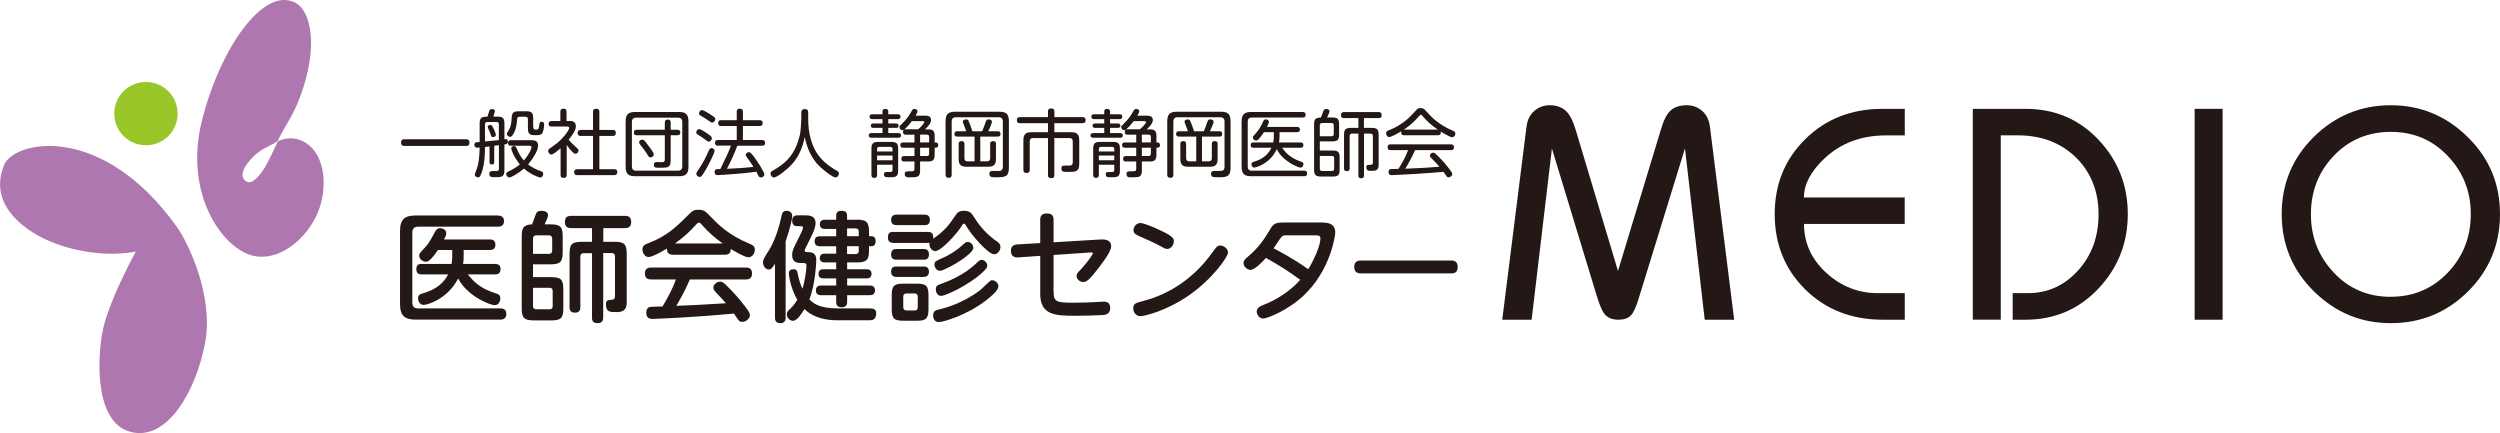
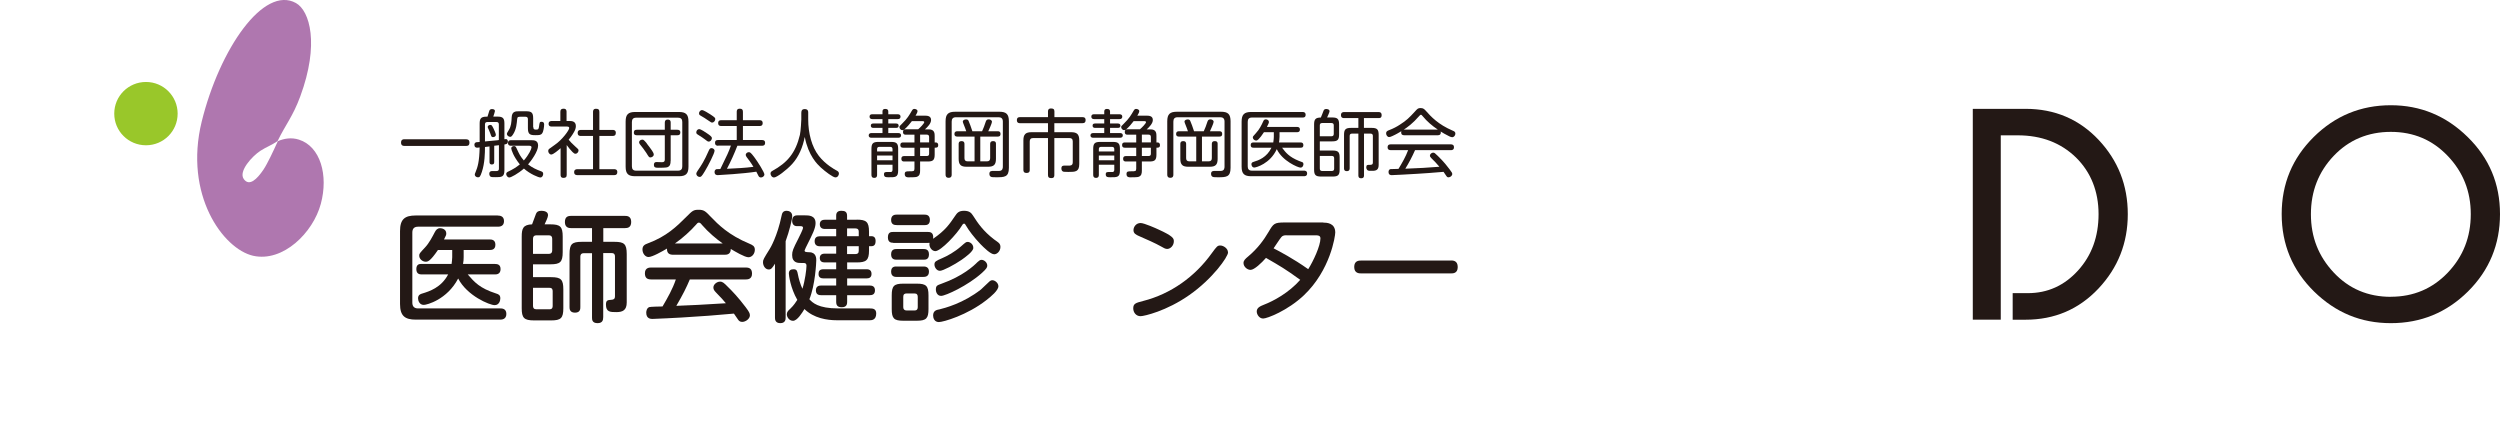
<svg xmlns="http://www.w3.org/2000/svg" id="_レイヤー_2" viewBox="0 0 319.04 55.27">
  <defs>
    <style>.cls-1{fill:#af77af;}.cls-2{fill:#99c72a;}.cls-3{fill:#231815;}</style>
  </defs>
  <g id="_ヘッダー">
    <g>
      <g>
        <g>
-           <path class="cls-3" d="M191.71,40.8l3.08-24.51c.1-.92,.43-1.63,.99-2.12,.56-.49,1.22-.74,1.98-.74,.82,0,1.49,.22,2.01,.67,.52,.44,.96,1.27,1.32,2.49l5.39,17.99,5.46-17.99c.36-1.24,.78-2.08,1.28-2.51,.49-.43,1.17-.65,2.04-.65,.76,0,1.42,.25,1.98,.74,.56,.49,.89,1.2,.99,2.12l3.08,24.51h-3.76l-2.52-21.86-5.79,18.77c-.38,1.32-.75,2.17-1.1,2.53-.35,.37-.89,.56-1.6,.56s-1.25-.2-1.64-.57c-.38-.38-.75-1.22-1.14-2.51l-5.71-18.77-2.59,21.85h-3.76Z" />
-           <path class="cls-3" d="M243.08,28.58h-12.86c0,2.46,.98,4.57,2.93,6.32,1.87,1.67,4.03,2.51,6.47,2.51h3.46v3.39h-2.82c-3.98,0-7.28-1.3-9.88-3.86-2.6-2.57-3.9-5.78-3.9-9.61s1.3-7,3.9-9.57c2.6-2.58,5.9-3.87,9.88-3.87h2.82v3.39h-2.4c-3.15,0-5.76,.98-7.84,2.93-1.75,1.65-2.63,3.31-2.63,4.99h12.86v3.38Z" />
          <path class="cls-3" d="M251.76,40.8V13.89h6.74c3.73,0,6.84,1.33,9.32,3.96,2.48,2.64,3.72,5.8,3.72,9.48s-1.25,6.84-3.74,9.49c-2.5,2.65-5.6,3.98-9.31,3.98h-1.64v-3.39h1.94c2.51,0,4.65-.96,6.4-2.89,1.75-1.93,2.62-4.33,2.62-7.2s-.97-5.35-2.89-7.23c-1.93-1.87-4.4-2.82-7.42-2.82h-2.17v23.52h-3.58Z" />
-           <path class="cls-3" d="M280.07,40.8V13.89h3.57v26.91h-3.57Z" />
          <path class="cls-3" d="M305.11,13.43c3.78,0,7.05,1.35,9.8,4.05,2.76,2.7,4.13,5.98,4.13,9.84s-1.36,7.17-4.09,9.88c-2.73,2.7-6.01,4.04-9.84,4.04s-7.05-1.35-9.8-4.04c-2.75-2.71-4.13-6-4.13-9.88s1.37-7.14,4.09-9.84c2.73-2.7,6.01-4.05,9.84-4.05Zm0,24.44c2.89,0,5.31-1.03,7.27-3.08,1.96-2.06,2.93-4.54,2.93-7.46s-.98-5.37-2.93-7.42c-1.96-2.06-4.37-3.08-7.27-3.08s-5.35,1.02-7.29,3.06c-1.94,2.04-2.91,4.53-2.91,7.45s.97,5.37,2.91,7.44c1.94,2.07,4.37,3.1,7.29,3.1Z" />
        </g>
        <g>
          <path class="cls-3" d="M63.53,27.51c.17,0,.79,0,.79,.71s-.62,.71-.79,.71h-10.18c-.44,0-.73,.2-.73,.74v8.95c0,.5,.26,.74,.73,.74h10.48c.17,0,.79-.02,.79,.7s-.61,.73-.79,.73h-10.77c-1.38,0-2.01-.47-2.01-1.99v-9.31c0-1.53,.62-1.99,2.01-1.99h10.47Zm-.35,6.18c.2,0,.7,0,.7,.65s-.5,.68-.7,.68h-3.49c.87,1,1.53,1.76,3.61,2.43,.29,.09,.55,.18,.55,.62,0,.3-.15,.87-.73,.87-.62,0-3.51-1.18-4.65-3.4-1.41,2.7-4,3.37-4.39,3.37-.56,0-.73-.55-.73-.84,0-.43,.29-.55,.56-.62,.85-.26,2.4-.74,3.28-2.43h-3.36c-.21,0-.7-.01-.7-.67s.41-.67,.7-.67h3.8c.03-.23,.08-.62,.08-.85v-.93h-1.82c-1,1.47-1.31,1.5-1.57,1.5-.38,0-.82-.33-.82-.77,0-.26,.03-.29,.74-1.05,.53-.56,.94-1.37,1.25-1.96,.14-.27,.33-.5,.67-.5,.21,0,.79,.11,.79,.67,0,.2-.03,.26-.29,.77h5.85c.17,0,.71,0,.71,.67s-.53,.67-.71,.67h-3.34v.91c0,.29-.02,.58-.08,.87h4.09Z" />
          <path class="cls-3" d="M66.58,30.2c0-1.03,.17-1.53,1.32-1.57,.09-.21,.49-1.32,.5-1.34,.09-.21,.23-.39,.67-.39,.29,0,.87,.06,.87,.56,0,.26-.29,.85-.44,1.17h.74c1.26,0,1.57,.29,1.57,1.57v1.97c0,1.28-.32,1.56-1.57,1.56h-2.22v1.64h2.31c1.26,0,1.56,.3,1.56,1.56v2.4c0,1.26-.3,1.56-1.56,1.56h-2.17c-1.29,0-1.58-.32-1.58-1.56v-9.14Zm1.44,2.2h2.02c.27,0,.43-.14,.43-.43v-1.5c0-.3-.15-.44-.43-.44h-1.59c-.29,0-.43,.15-.43,.44v1.93Zm0,4.33v2.31c0,.27,.12,.43,.43,.43h1.67c.38,0,.41-.26,.41-.43v-1.88c0-.21-.06-.43-.41-.43h-2.1Zm8.95,3.8c0,.21-.01,.71-.71,.71s-.71-.46-.71-.71v-8.22h-1.06c-.29,0-.43,.15-.43,.43v6.46c0,.2,0,.7-.68,.7s-.7-.49-.7-.7v-6.78c0-1.28,.32-1.56,1.56-1.56h1.31v-1.75h-2.67c-.18,0-.79,0-.79-.76,0-.67,.35-.8,.79-.8h6.87c.23,0,.8,0,.8,.77,0,.73-.47,.79-.8,.79h-2.76v1.75h1.43c1.23,0,1.56,.27,1.56,1.56v6.18c0,.99-.52,1.23-1.31,1.23s-1.34,0-1.34-.96c0-.56,.23-.58,.68-.61,.27-.02,.47-.08,.47-.46v-5.07c0-.2-.06-.43-.41-.43h-1.09v8.22Z" />
          <path class="cls-3" d="M85.91,32.51c-.43,0-.82-.14-.79-.79-.59,.35-1.87,1.08-2.36,1.08-.42,0-.77-.46-.77-.96s.3-.64,.7-.79c2.38-.88,3.69-2.17,4.89-3.37,.79-.79,.91-.91,1.58-.91s.87,.18,1.56,.91c.9,.93,2.23,2.31,4.94,3.43,.39,.17,.67,.3,.67,.76,0,.5-.35,.96-.82,.96s-1.72-.74-2.25-1.06c0,.7-.5,.74-.78,.74h-6.58Zm2.13,3.13c-.46,1.09-.87,1.91-1.73,3.39,2.38-.09,2.78-.12,6.32-.33-.39-.47-.43-.52-1.26-1.38-.27-.27-.33-.44-.33-.64,0-.38,.44-.74,.85-.74,.33,0,.52,.18,1,.67,.46,.44,1.31,1.32,2.26,2.58,.43,.58,.55,.79,.55,1.05,0,.43-.53,.84-.99,.84-.27,0-.43-.15-.52-.29-.08-.11-.44-.65-.53-.77-2.72,.24-3.66,.32-6.67,.5-.56,.03-3.31,.18-3.71,.18-.21,0-.81,0-.81-.8,0-.18,.06-.59,.39-.71,.15-.05,1.41-.08,1.69-.08,.65-1.11,1.29-2.23,1.7-3.45h-3.16c-.47,0-.79-.17-.79-.79,0-.73,.61-.73,.79-.73h12.09c.49,0,.79,.18,.79,.79,0,.73-.61,.73-.79,.73h-7.15Zm4.19-4.57c-.8-.56-1.84-1.43-2.64-2.36-.18-.23-.27-.3-.41-.3s-.21,.09-.39,.3c-.64,.73-1.66,1.67-2.66,2.36h6.11Z" />
          <path class="cls-3" d="M100.26,40.53c0,.18,0,.71-.68,.71s-.68-.52-.68-.71v-6.88c-.35,.56-.49,.74-.79,.74-.43,0-.74-.44-.74-.94,0-.3,.09-.44,.87-1.7,.06-.09,.96-1.59,1.5-4.21,.06-.3,.15-.64,.65-.64,.27,0,.71,.14,.71,.67,0,.41-.36,1.9-.84,3.21v9.75Zm10.75-1.17c.35,0,.81,.03,.81,.64,0,.87-.61,.87-.85,.87h-4.16c-1.26,0-2.96-.26-4.15-1.43-.29,.47-.91,1.5-1.46,1.5-.49,0-.79-.49-.79-.82,0-.29,.15-.46,.46-.74,.44-.41,.74-.9,.88-1.11-.88-1.52-1.08-3.16-1.08-3.36,0-.43,.26-.55,.61-.55,.41,0,.46,.24,.53,.59,.12,.64,.32,1.31,.59,1.9,.33-1,.52-2.49,.52-2.93,0-.36-.24-.36-.42-.36h-.3c-.35,0-1.11,0-1.11-1.02,0-.49,.12-.78,.78-2.07,.14-.26,.61-1.23,.61-1.38s-.08-.23-.32-.23h-.46c-.39,0-.61-.27-.61-.68,0-.7,.5-.7,.71-.7h.88c.53,0,1.4,0,1.4,1,0,.64-.41,1.44-1.02,2.66-.14,.27-.38,.76-.38,.82,0,.21,.18,.21,.61,.23,.88,.01,.88,.8,.88,1.03,0,.3-.14,3.17-.88,4.97,.39,.42,1.11,1.17,3.68,1.17h4.06Zm-1.69-11.33c1.23,0,1.58,.27,1.58,1.55v.56h.29c.35,0,.55,.18,.55,.61,0,.47-.18,.67-.55,.67h-.29v.55c0,1.25-.36,1.52-1.58,1.52h-1.21v.87h2.46c.18,0,.65,.01,.65,.59,0,.46-.29,.58-.65,.58h-2.46v.91h2.87c.26,0,.68,.05,.68,.61s-.39,.62-.68,.62h-2.87v.84c0,.2,0,.7-.67,.7-.52,0-.73-.2-.73-.7v-.84h-1.91c-.18,0-.68,0-.68-.61s.5-.62,.68-.62h1.91v-.91h-1.61c-.3,0-.64-.09-.64-.55,0-.33,.09-.62,.64-.62h1.61v-.87h-1.47c-.32,0-.62-.12-.62-.56,0-.36,.21-.56,.62-.56h1.47v-.94h-2.07c-.27,0-.68-.08-.68-.64,0-.5,.3-.64,.68-.64h2.07v-.93h-1.41c-.14,0-.68,0-.68-.59,0-.49,.35-.59,.68-.59h1.41v-.5c0-.17,0-.64,.65-.64,.46,0,.74,.12,.74,.64v.5h1.21Zm.27,2.11v-.58c0-.26-.11-.41-.41-.41h-1.08v.99h1.49Zm0,1.28h-1.49v1h1.08c.26,0,.41-.11,.41-.42v-.58Z" />
          <path class="cls-3" d="M113.99,30.98c-.2,0-.68,0-.68-.68s.39-.7,.68-.7h4.41c.24,0,.79,.01,.68,.87,1.55-1.06,2.1-1.87,2.81-2.92,.24-.35,.44-.65,1.14-.65s.94,.3,1.14,.61c.62,.97,1.29,1.97,2.7,3.05,.11,.08,.55,.38,.62,.47,.14,.14,.18,.32,.18,.49,0,.52-.42,.93-.79,.93-.46,0-1.29-.82-1.75-1.29-.84-.87-1.52-1.79-1.84-2.35-.11-.18-.15-.27-.26-.27-.14,0-.21,.15-.27,.24-.62,1.06-2.69,3.27-3.4,3.27-.44,0-.85-.55-.73-1.06-.09,0-.14,.01-.24,.01h-4.41Zm.43-2.26c-.2,0-.7,0-.7-.65s.5-.68,.7-.68h3.55c.18,0,.7,0,.7,.67s-.47,.67-.7,.67h-3.55Zm0,4.42c-.2,0-.7,0-.7-.68s.5-.68,.7-.68h3.43c.2,0,.7,0,.7,.68s-.46,.68-.7,.68h-3.43Zm0,2.2c-.18,0-.7,0-.7-.68s.52-.65,.7-.65h3.43c.17,0,.7,0,.7,.65s-.49,.68-.73,.68h-3.4Zm4.07,4.1c0,1.17-.27,1.49-1.47,1.49h-1.76c-1.17,0-1.46-.29-1.46-1.49v-1.75c0-1.2,.29-1.49,1.47-1.49h1.75c1.17,0,1.47,.29,1.47,1.49v1.75Zm-1.37-1.56c0-.26-.11-.43-.41-.43h-1.02c-.27,0-.42,.12-.42,.43v1.32c0,.27,.15,.42,.42,.42h1.02c.35,0,.41-.23,.41-.42v-1.32Zm2.66,1.63c.84-.21,3.14-.8,5.41-2.57,.18-.15,.93-.9,1.09-1.03,.09-.08,.21-.15,.36-.15,.33,0,.77,.35,.77,.77,0,.53-.94,1.31-1.52,1.76-2.46,1.93-5.51,2.81-6.08,2.81s-.73-.52-.73-.84c0-.58,.41-.7,.68-.76Zm2.93-6.35c-.9,.62-2.37,1.4-2.76,1.4-.43,0-.7-.47-.7-.8,0-.38,.18-.46,1-.82,.64-.27,1.58-.79,2.38-1.49,.59-.52,.65-.58,.87-.58,.24,0,.71,.24,.71,.77,0,.44-.97,1.15-1.5,1.52Zm-2.54,3.04c2.69-.96,4.09-2.26,4.57-2.75,.2-.18,.33-.29,.52-.29,.33,0,.73,.33,.73,.73,0,.23-.08,.39-.68,.94-1.78,1.61-4.65,2.93-5.21,2.93s-.67-.61-.67-.76c0-.53,.12-.58,.74-.8Z" />
-           <path class="cls-3" d="M134.46,37.25c0,1.31,.42,1.38,2.58,1.38,1.26,0,2.19-.05,2.7-.08,.17,0,.97-.06,1.14-.06,.52,0,.8,.27,.8,.82,0,.82-.67,.88-1,.9-1.08,.06-2.72,.09-3.43,.09-2.57,0-4.5-.08-4.5-2.79v-4.86l-2.81,.2c-.47,.03-.93-.12-.93-.85,0-.61,.38-.78,.84-.81l2.9-.17v-2.99c0-.24,.02-.79,.85-.79,.65,0,.85,.3,.85,.79v2.89l5.82-.35c.55-.03,1.53-.09,1.53,.88,0,.68-1.17,2.19-1.75,2.93-.73,.93-1.26,1.61-1.79,1.61-.44,0-.87-.33-.87-.78,0-.26,.06-.33,.67-.97,.71-.78,1.4-1.75,1.4-1.91,0-.12-.03-.12-.33-.11l-4.68,.32v4.71Z" />
          <path class="cls-3" d="M156.72,32.21c0,.56-1.97,3.37-4.94,5.44-2.9,2.04-5.77,2.7-6.23,2.7-.59,0-.93-.5-.93-1,0-.61,.33-.7,1.26-.94,3.54-.9,6.61-3.1,8.75-6.08,.67-.91,.74-1,1.11-1s.97,.36,.97,.88Zm-8.96-2.96c2.02,.91,2.04,1.2,2.04,1.55,0,.53-.43,.97-.85,.97-.24,0-.47-.14-.78-.32-.68-.39-1.9-.93-2.87-1.35-.3-.14-.65-.29-.65-.73,0-.41,.33-.91,.91-.91,.46,0,2.08,.73,2.2,.79Z" />
          <path class="cls-3" d="M168.87,28.41c.36,0,1.53,0,1.53,1.26,0,.44-.61,4.8-4.01,8.02-2.08,1.96-4.69,2.96-5.19,2.96s-.82-.52-.82-.9c0-.5,.47-.68,.93-.87,1.22-.47,3.17-1.52,4.62-3.17-1.93-1.4-2.52-1.73-4.37-2.8-.56,.64-1.49,1.53-1.97,1.53-.43,0-.9-.41-.9-.88,0-.33,.26-.55,.58-.82,1.23-1.03,2.01-2.11,2.61-3.13,.64-1.08,.71-1.22,2.1-1.22h4.91Zm-4.68,1.61c-.38,0-.55,.09-.67,.24-.17,.18-.82,1.2-.99,1.43,.74,.38,2.48,1.29,4.42,2.66,.67-1.06,1.56-2.99,1.56-3.93,0-.39-.36-.39-.62-.39h-3.71Z" />
          <path class="cls-3" d="M185.15,33.24c.26,0,.88,0,.88,.84s-.65,.81-.88,.81h-11.45c-.24,0-.88,0-.88-.82s.62-.82,.88-.82h11.45Z" />
        </g>
        <g>
          <path class="cls-3" d="M59.5,17.78c.11,0,.41,0,.41,.42s-.28,.42-.41,.42h-7.9c-.1,0-.42,0-.42-.42s.3-.43,.42-.43h7.9Z" />
          <path class="cls-3" d="M62.46,18.69c-.2,.02-.36,.04-.57,.07,0,.74-.02,2.06-.4,3.19-.2,.6-.29,.68-.49,.68s-.41-.13-.41-.36c0-.08,.03-.14,.09-.28,.28-.68,.49-1.35,.53-3.17-.23,.03-.25,.03-.31,.03-.18,0-.36-.08-.36-.37,0-.13,.05-.29,.25-.33,.07,0,.36-.03,.42-.03v-2.34c0-.59,.13-.89,.83-.89h.17c.04-.1,.19-.62,.23-.74,.05-.17,.19-.23,.33-.23,.08,0,.39,0,.39,.26,0,.07-.13,.47-.21,.7h.53c.7,0,.89,.21,.89,.89v2c.06,0,.11-.02,.18-.02,.26,0,.26,.26,.26,.32,0,.29-.19,.32-.44,.37v3.28c0,.89-.37,.89-1.17,.89-.2,0-.47,0-.57-.05-.14-.07-.19-.25-.19-.38,0-.35,.29-.35,.38-.35,.08,0,.44,0,.53,0,.28,0,.32-.15,.32-.32v-2.98c-.06,0-.51,.06-.6,.07v2.06c0,.2-.06,.33-.3,.33-.29,0-.3-.21-.3-.33v-1.99Zm-.57-.64c1.06-.09,1.13-.1,1.48-.14,.1,0,.15-.02,.29-.04v-2c0-.19-.09-.3-.3-.3h-1.16c-.21,0-.31,.1-.31,.3v2.18Zm1.05-1.74c.14,.27,.34,.75,.34,.9,0,.19-.2,.29-.36,.29-.19,0-.21-.05-.35-.47-.06-.16-.12-.33-.19-.47-.12-.25-.14-.28-.14-.35,0-.23,.27-.27,.34-.27,.16,0,.21,.09,.36,.38Zm2.28,2.29c-.1,0-.39,0-.39-.35,0-.32,.22-.36,.39-.36h2.52c.4,0,.93,0,.93,.69,0,.76-.9,1.96-1.28,2.4,.55,.43,1.09,.67,1.64,.87,.15,.06,.29,.11,.29,.34,0,.19-.11,.46-.37,.46-.21,0-1.29-.42-2.09-1.14-.74,.65-1.65,1.14-1.86,1.14-.25,0-.4-.27-.4-.44,0-.19,.15-.26,.25-.31,.54-.25,1.04-.55,1.49-.92-.81-1-1.1-1.87-1.1-2.06,0-.18,.2-.28,.36-.28,.15,0,.23,.08,.3,.24,.38,.83,.5,1.07,.95,1.6,.66-.76,.98-1.48,.98-1.67,0-.2-.18-.21-.33-.21h-2.29Zm2.84-2.38c0,.3,.16,.32,.37,.32,.29,0,.31-.09,.36-.41,.07-.5,.08-.59,.31-.59,.34,0,.34,.26,.34,.35,0,.28-.08,.89-.25,1.12-.17,.24-.39,.24-.89,.24-.67,0-.93-.12-.93-.89v-1.15c0-.2-.09-.31-.3-.31h-.65c-.25,0-.4,0-.42,.29-.05,.52-.09,1.27-.5,1.92-.21,.34-.3,.35-.39,.35-.19,0-.42-.16-.42-.38,0-.08,.03-.13,.25-.5,.29-.46,.33-.97,.36-1.63,.04-.75,.52-.75,.93-.75h.92c.69,0,.89,.19,.89,.89v1.13Z" />
          <path class="cls-3" d="M72.68,15.44c.23,0,.81,0,.81,.65,0,.31-.13,.58-.24,.76-.04,.08-.25,.46-.68,.98,.23,.28,.42,.48,.86,.88,.36,.31,.4,.35,.4,.5,0,.17-.16,.41-.39,.41-.12,0-.21-.05-.38-.22-.16-.16-.56-.62-.74-.89v3.8c0,.29-.13,.39-.42,.39-.35,0-.36-.27-.36-.39v-3.4c-.28,.25-.93,.81-1.19,.81-.21,0-.39-.24-.39-.45,0-.08,.02-.18,.12-.27,.04-.04,.64-.45,.74-.53,.91-.62,1.82-1.85,1.82-2.13,0-.19-.18-.19-.33-.19h-1.9c-.09,0-.4,0-.4-.35s.31-.36,.4-.36h1.1v-1.17c0-.3,.14-.4,.42-.4,.37,0,.37,.29,.37,.4v1.17h.36Zm5.5,1.14c.1,0,.41,0,.41,.37,0,.29-.13,.4-.41,.4h-1.69v4.24h1.89c.08,0,.4,0,.4,.36,0,.28-.13,.4-.4,.4h-4.68c-.11,0-.43,0-.43-.38,0-.35,.27-.38,.43-.38h1.98v-4.24h-1.56c-.1,0-.4,0-.4-.38,0-.35,.24-.39,.4-.39h1.56v-2.3c0-.14,.02-.4,.38-.4,.3,0,.43,.1,.43,.4v2.3h1.69Z" />
          <path class="cls-3" d="M87.86,21.27c0,.91-.33,1.22-1.23,1.22h-5.56c-.88,0-1.23-.29-1.23-1.22v-5.76c0-.91,.34-1.22,1.23-1.22h5.56c.89,0,1.23,.3,1.23,1.22v5.76Zm-.79-5.7c0-.36-.15-.55-.55-.55h-5.34c-.37,0-.54,.18-.54,.55v5.65c0,.37,.16,.56,.54,.56h5.34c.42,0,.55-.22,.55-.56v-5.65Zm-1.49,4.95c0,.43-.07,.7-.44,.83-.15,.05-.83,.06-1.06,.06-.4,0-.63,0-.63-.38,0-.35,.25-.35,.34-.35,.11,0,.65,.02,.69,.02,.27,0,.36-.11,.36-.33v-3.11h-3.57c-.13,0-.38-.02-.38-.33,0-.18,.04-.37,.38-.37h3.57v-.92c0-.28,.15-.38,.36-.38,.17,0,.39,.03,.39,.38v.92h.85c.13,0,.38,.03,.38,.33,0,.19-.05,.37-.38,.37h-.85v3.26Zm-3.06-2.23c.34,.42,.67,.91,.72,.98,.1,.16,.19,.31,.19,.45,0,.25-.28,.37-.43,.37-.17,0-.2-.06-.52-.58-.2-.32-.6-.83-.82-1.1-.08-.11-.1-.19-.1-.25,0-.16,.15-.34,.42-.34,.13,0,.18,.03,.56,.47Z" />
          <path class="cls-3" d="M89.95,21.85c-.41,.69-.5,.73-.66,.73-.23,0-.43-.2-.43-.4,0-.11,.06-.22,.15-.36,.52-.76,.85-1.25,1.46-2.64,.06-.12,.13-.28,.33-.28,.18,0,.39,.14,.39,.34,0,.32-.8,1.89-1.24,2.61Zm-.72-5.37c.22,0,.79,.39,1.05,.57,.28,.19,.57,.39,.57,.58s-.17,.44-.41,.44c-.12,0-.21-.07-.49-.29-.17-.13-.4-.29-.88-.59-.12-.08-.24-.14-.21-.35,.03-.21,.19-.36,.36-.36Zm.36-2.43c.21,0,.79,.38,1.05,.54,.6,.4,.64,.45,.64,.61,0,.21-.18,.44-.39,.44-.11,0-.12,0-.51-.27-.31-.22-.63-.42-.95-.6-.19-.1-.22-.16-.22-.34,0-.1,.12-.38,.38-.38Zm2.06,4.55c-.1,0-.4,0-.4-.37s.27-.36,.4-.36h2.37v-1.79h-1.98c-.1,0-.39,0-.39-.37,0-.35,.25-.37,.39-.37h1.98v-1.07c0-.11,0-.4,.38-.4,.29,0,.41,.11,.41,.4v1.07h2.13c.1,0,.39,0,.39,.37,0,.35-.25,.37-.39,.37h-2.13v1.79h2.43c.11,0,.4,0,.4,.36,0,.34-.24,.37-.4,.37h-3.14c-.39,1.01-.83,1.99-1.33,2.94,1.37-.07,2.23-.1,3.38-.25-.31-.52-.62-.92-.87-1.25-.08-.12-.11-.19-.11-.28,0-.2,.22-.34,.38-.34s.25,.03,.69,.61c.49,.65,1.31,1.97,1.31,2.23,0,.23-.24,.39-.44,.39s-.28-.13-.33-.23c-.04-.08-.22-.44-.26-.51-1.64,.26-4.79,.44-4.91,.44-.1,0-.42,0-.42-.41,0-.25,.18-.33,.24-.35,.03,0,.47-.02,.5-.02,.93-1.91,1.04-2.13,1.35-2.99h-1.6Z" />
          <path class="cls-3" d="M102.27,14.34c0-.1,0-.42,.43-.42s.44,.31,.44,.42v.89c0,1.79,.46,3.52,1.36,4.67,.85,1.09,2.01,1.73,2.26,1.86,.15,.08,.3,.17,.3,.39,0,.14-.11,.49-.45,.49-.3,0-1.28-.73-1.87-1.27-.43-.41-1.57-1.47-2.04-3.89-.25,1.26-.74,2.49-1.6,3.44-.75,.82-1.98,1.73-2.32,1.73-.27,0-.45-.28-.45-.5,0-.19,.11-.27,.25-.35,1.87-1.03,2.94-2.24,3.5-4.59,.11-.47,.18-1.9,.18-1.96v-.89Z" />
          <path class="cls-3" d="M114.56,14.58c.1,0,.36,.02,.36,.31,0,.22-.14,.31-.36,.31h-1.2v.56h1c.2,0,.32,.09,.32,.28,0,.18-.09,.28-.32,.28h-1v.66h1.28c.22,0,.35,.1,.35,.3s-.14,.3-.35,.3h-3.43c-.22,0-.35-.1-.35-.3s.14-.3,.35-.3h1.41v-.66h-1.17c-.17,0-.32-.07-.32-.28s.12-.28,.32-.28h1.17v-.56h-1.3c-.2,0-.35-.09-.35-.31s.12-.31,.35-.31h1.3v-.35c0-.12,.02-.33,.36-.33,.32,0,.38,.16,.38,.34v.34h1.2Zm-2.63,6.43v1.3c0,.11,0,.39-.36,.39-.31,0-.36-.2-.36-.39v-3.31c0-.7,.2-.89,.89-.89h1.63c.69,0,.89,.2,.89,.89v2.76c0,.86-.34,.87-1.23,.86-.32,0-.58,0-.58-.38,0-.29,.18-.29,.46-.29,.37,0,.41,0,.46,0,.13-.05,.17-.16,.17-.29v-.64h-1.97Zm0-1.68h1.97v-.29c0-.2-.09-.3-.31-.3h-1.36c-.21,0-.3,.09-.3,.3v.29Zm1.97,.52h-1.97v.6h1.97v-.6Zm4.09-5.09c.29,0,.83,0,.83,.55,0,.44-.43,.88-.78,1.2h.5c.74,0,.74,.55,.74,.85v.82h.13c.28,0,.32,.21,.32,.34,0,.33-.21,.33-.45,.33v.87c0,.71-.21,.89-.89,.89h-.97v1.13c0,.35-.02,.71-.46,.84-.14,.04-.68,.05-1.03,.05-.14,0-.47,0-.47-.42,0-.35,.21-.35,.64-.35,.48,0,.6,0,.6-.34v-.91h-1.31c-.1,0-.36,0-.36-.34s.23-.35,.36-.35h1.31v-1.07h-1.44c-.1,0-.36,0-.36-.33s.22-.34,.36-.34h1.44v-.99h-1.1c-.1,0-.36,0-.36-.34,0-.32,.2-.35,.36-.35h1.57c.25-.2,.78-.75,.78-.91,0-.12-.14-.13-.2-.13h-1.38c-.25,.33-.6,.75-.95,1.05-.08,.07-.15,.1-.25,.1-.24,0-.39-.23-.39-.39,0-.11,.02-.13,.38-.48,.61-.59,.88-1.04,1.22-1.63,.11-.2,.23-.21,.31-.21,.08,0,.4,.04,.4,.29,0,.15-.16,.42-.25,.57h1.16Zm-.57,3.41h1.15v-.68c0-.2-.08-.31-.3-.31h-.85v.99Zm0,.67v1.07h.85c.23,0,.3-.11,.3-.3v-.76h-1.15Z" />
          <path class="cls-3" d="M121.45,22.29c0,.1,0,.4-.38,.4-.35,0-.4-.22-.4-.4v-6.81c0-.91,.34-1.22,1.23-1.22h5.63c.88,0,1.22,.3,1.22,1.22v5.94c0,1.2-.58,1.2-1.64,1.2-.22,0-.54,0-.63-.05-.06-.03-.22-.11-.22-.37,0-.39,.25-.39,.55-.39,.11,0,.62,.02,.73,0,.42-.02,.44-.37,.44-.56v-5.73c0-.42-.22-.56-.55-.56h-5.42c-.41,0-.56,.2-.56,.56v6.75Zm3.61-1.7h.89c.28,0,.41-.13,.41-.41v-1.79c0-.11,0-.38,.37-.38s.37,.22,.37,.37v1.89c0,.75-.27,1.01-1.01,1.01h-2.74c-.71,0-1.01-.24-1.01-1.01v-1.89c0-.11,0-.37,.37-.37,.35,0,.37,.23,.37,.37v1.8c0,.27,.12,.41,.41,.41h.88v-3.16h-2.2c-.09,0-.37,0-.37-.34,0-.27,.18-.34,.36-.34h1.15c-.11-.33-.14-.4-.4-1.06-.03-.07-.04-.12-.04-.16,0-.22,.25-.29,.42-.29,.22,0,.28,.11,.32,.2,.12,.24,.32,.83,.48,1.31h1.24c.21-.44,.29-.7,.46-1.2,.06-.15,.11-.32,.38-.32,.2,0,.42,.11,.42,.32,0,.17-.37,.99-.47,1.2h1.21c.09,0,.35,0,.35,.34s-.24,.34-.37,.34h-2.21v3.16Z" />
          <path class="cls-3" d="M134.55,22.32c0,.17,0,.41-.39,.41-.3,0-.42-.1-.42-.39v-4.72h-1.9c-.3,0-.43,.15-.43,.43v3.63c0,.13,0,.39-.4,.39-.36,0-.41-.2-.41-.39v-3.77c0-.78,.3-1.04,1.04-1.04h2.1v-1.15h-3.58c-.09,0-.39,0-.39-.38s.25-.39,.39-.39h3.58v-.74c0-.14,.04-.37,.38-.37,.27,0,.44,.07,.44,.37v.74h3.59c.1,0,.39,0,.39,.37,0,.27-.11,.4-.39,.4h-3.6v1.15h2.14c.72,0,1.04,.24,1.04,1.04v3.02c0,1.01-.51,1.01-1.4,1.01-.58,0-.62-.02-.71-.07-.14-.08-.17-.26-.17-.38,0-.36,.24-.36,.47-.36,.09,0,.53,0,.61,0,.28-.02,.37-.17,.37-.43v-2.65c0-.32-.16-.43-.42-.43h-1.93v4.7Z" />
          <path class="cls-3" d="M142.86,14.58c.1,0,.36,.02,.36,.31,0,.22-.14,.31-.36,.31h-1.2v.56h1c.2,0,.32,.09,.32,.28,0,.18-.09,.28-.32,.28h-1v.66h1.28c.22,0,.35,.1,.35,.3s-.14,.3-.35,.3h-3.43c-.22,0-.35-.1-.35-.3s.14-.3,.35-.3h1.41v-.66h-1.17c-.17,0-.32-.07-.32-.28s.12-.28,.32-.28h1.17v-.56h-1.3c-.2,0-.35-.09-.35-.31s.12-.31,.35-.31h1.3v-.35c0-.12,.02-.33,.36-.33,.32,0,.38,.16,.38,.34v.34h1.2Zm-2.63,6.43v1.3c0,.11,0,.39-.36,.39-.31,0-.36-.2-.36-.39v-3.31c0-.7,.2-.89,.89-.89h1.63c.69,0,.89,.2,.89,.89v2.76c0,.86-.34,.87-1.23,.86-.32,0-.58,0-.58-.38,0-.29,.18-.29,.46-.29,.37,0,.41,0,.46,0,.13-.05,.17-.16,.17-.29v-.64h-1.97Zm0-1.68h1.97v-.29c0-.2-.09-.3-.31-.3h-1.36c-.21,0-.3,.09-.3,.3v.29Zm1.97,.52h-1.97v.6h1.97v-.6Zm4.09-5.09c.29,0,.83,0,.83,.55,0,.44-.43,.88-.78,1.2h.5c.74,0,.74,.55,.74,.85v.82h.13c.28,0,.32,.21,.32,.34,0,.33-.21,.33-.45,.33v.87c0,.71-.21,.89-.89,.89h-.97v1.13c0,.35-.02,.71-.46,.84-.14,.04-.68,.05-1.03,.05-.14,0-.47,0-.47-.42,0-.35,.21-.35,.64-.35,.48,0,.6,0,.6-.34v-.91h-1.31c-.1,0-.36,0-.36-.34s.23-.35,.36-.35h1.31v-1.07h-1.44c-.1,0-.36,0-.36-.33s.22-.34,.36-.34h1.44v-.99h-1.1c-.1,0-.36,0-.36-.34,0-.32,.2-.35,.36-.35h1.57c.25-.2,.78-.75,.78-.91,0-.12-.14-.13-.2-.13h-1.38c-.25,.33-.6,.75-.95,1.05-.08,.07-.15,.1-.25,.1-.24,0-.39-.23-.39-.39,0-.11,.02-.13,.38-.48,.61-.59,.88-1.04,1.22-1.63,.11-.2,.23-.21,.31-.21,.08,0,.4,.04,.4,.29,0,.15-.16,.42-.25,.57h1.16Zm-.57,3.41h1.15v-.68c0-.2-.08-.31-.3-.31h-.85v.99Zm0,.67v1.07h.85c.23,0,.3-.11,.3-.3v-.76h-1.15Z" />
          <path class="cls-3" d="M149.74,22.29c0,.1,0,.4-.38,.4-.35,0-.4-.22-.4-.4v-6.81c0-.91,.34-1.22,1.23-1.22h5.63c.88,0,1.22,.3,1.22,1.22v5.94c0,1.2-.58,1.2-1.64,1.2-.22,0-.54,0-.63-.05-.06-.03-.22-.11-.22-.37,0-.39,.25-.39,.55-.39,.11,0,.62,.02,.73,0,.42-.02,.44-.37,.44-.56v-5.73c0-.42-.22-.56-.55-.56h-5.42c-.41,0-.56,.2-.56,.56v6.75Zm3.61-1.7h.89c.28,0,.41-.13,.41-.41v-1.79c0-.11,0-.38,.37-.38s.37,.22,.37,.37v1.89c0,.75-.27,1.01-1.01,1.01h-2.74c-.71,0-1.01-.24-1.01-1.01v-1.89c0-.11,0-.37,.37-.37,.35,0,.37,.23,.37,.37v1.8c0,.27,.12,.41,.41,.41h.88v-3.16h-2.2c-.09,0-.37,0-.37-.34,0-.27,.18-.34,.36-.34h1.15c-.11-.33-.14-.4-.4-1.06-.03-.07-.04-.12-.04-.16,0-.22,.25-.29,.42-.29,.22,0,.28,.11,.32,.2,.12,.24,.32,.83,.48,1.31h1.24c.21-.44,.29-.7,.46-1.2,.06-.15,.11-.32,.38-.32,.2,0,.42,.11,.42,.32,0,.17-.37,.99-.47,1.2h1.21c.09,0,.35,0,.35,.34s-.24,.34-.37,.34h-2.21v3.16Z" />
          <path class="cls-3" d="M166.22,14.29c.09,0,.4,0,.4,.36s-.29,.35-.4,.35h-6.45c-.38,0-.54,.19-.54,.55v5.68c0,.34,.14,.55,.54,.55h6.64c.09,0,.4,0,.4,.35s-.29,.36-.4,.36h-6.73c-.87,0-1.23-.29-1.23-1.22v-5.75c0-.91,.34-1.23,1.23-1.23h6.54Zm-.25,3.89c.09,0,.36,0,.36,.34s-.25,.33-.36,.33h-2.36c.46,.61,.9,1.18,2.17,1.69,.08,.02,.38,.13,.43,.16,.11,.06,.13,.16,.13,.25,0,.13-.08,.44-.38,.44s-2.32-.85-3.02-2.36c-.85,1.87-2.66,2.35-2.87,2.35-.28,0-.37-.29-.37-.42,0-.21,.14-.26,.29-.31,.62-.18,1.67-.56,2.27-1.8h-2.29c-.11,0-.36,0-.36-.33,0-.31,.2-.34,.36-.34h2.52c.05-.29,.07-.6,.07-.73v-.58h-1.26c-.27,.42-.49,.7-.69,.9-.1,.1-.2,.17-.31,.17-.22,0-.42-.21-.42-.4,0-.12,.04-.16,.38-.53,.48-.51,.74-1.07,.95-1.53,.04-.1,.12-.25,.32-.25,.1,0,.4,.05,.4,.35,0,.1-.02,.15-.25,.62h3.84c.09,0,.37,0,.37,.33s-.26,.34-.37,.34h-2.23v.57c0,.35-.06,.63-.07,.74h2.74Z" />
          <path class="cls-3" d="M167.7,15.89c0-.65,.17-.89,.86-.89,.07-.13,.29-.74,.35-.88,.05-.11,.12-.21,.33-.21,.09,0,.43,.02,.43,.29,0,.12-.23,.61-.31,.79h.64c.69,0,.89,.19,.89,.89v1.27c0,.69-.19,.89-.88,.89h-1.58v1.17h1.65c.7,0,.88,.21,.88,.89v1.54c0,.69-.19,.89-.88,.89h-1.49c-.7,0-.89-.2-.89-.89v-5.75Zm.73,1.5h1.48c.22,0,.3-.11,.3-.31v-1.08c0-.19-.08-.3-.3-.3h-1.18c-.22,0-.3,.11-.3,.3v1.39Zm0,2.51v1.61c0,.22,.1,.31,.3,.31h1.23c.2,0,.3-.09,.3-.3v-1.32c0-.2-.09-.3-.3-.3h-1.53Zm5.64,2.48c0,.11,0,.37-.36,.37-.33,0-.36-.21-.36-.37v-5.33h-.81c-.2,0-.3,.09-.3,.3v4.12c0,.1,0,.37-.36,.37s-.36-.25-.36-.37v-4.26c0-.67,.18-.89,.89-.89h.94v-1.25h-1.82c-.11,0-.4,0-.4-.38,0-.36,.25-.39,.4-.39h4.39c.11,0,.4,0,.4,.39s-.25,.38-.4,.38h-1.86v1.25h.99c.68,0,.89,.19,.89,.89v3.82c0,.6-.26,.77-.79,.77-.41,0-.46,0-.54-.03-.25-.09-.25-.39-.25-.43,0-.3,.18-.3,.31-.3,.37,0,.53,0,.53-.32v-3.37c0-.15-.05-.3-.3-.3h-.83v5.33Z" />
          <path class="cls-3" d="M179.21,17.26c-.22,0-.4-.07-.4-.37,0-.07,.02-.1,.03-.15-.21,.12-.63,.39-1.15,.62-.22,.1-.32,.13-.42,.13-.21,0-.38-.24-.38-.48s.16-.31,.35-.39c.57-.21,1.04-.47,1.39-.7,.87-.55,1.23-.92,1.91-1.66,.37-.41,.43-.47,.76-.47s.46,.13,.67,.36c.63,.71,1.54,1.72,3.41,2.52,.2,.08,.35,.15,.35,.38s-.18,.46-.41,.46c-.1,0-.24-.05-.38-.12-.48-.24-.87-.46-1.09-.61,0,.03,.02,.07,.02,.13,0,.35-.3,.35-.4,.35h-4.26Zm1.37,1.91c-.36,.82-.77,1.6-1.24,2.36,2.35-.1,2.36-.1,4.35-.25-.48-.56-.54-.61-1.04-1.11-.11-.11-.17-.2-.17-.32,0-.18,.22-.37,.41-.37,.17,0,.24,.07,.6,.42,.77,.74,1.28,1.41,1.48,1.68,.32,.42,.36,.5,.36,.63,0,.22-.25,.42-.48,.42-.13,0-.2-.07-.25-.14-.06-.08-.32-.47-.38-.56-1.72,.14-2.19,.18-3.38,.25-1,.07-3.12,.17-3.23,.17-.1,0-.41,0-.41-.4,0-.1,.02-.33,.26-.37,.1,0,.85-.03,1.01-.03,.46-.76,.92-1.55,1.23-2.39h-2.21c-.19,0-.41-.05-.41-.37,0-.37,.3-.37,.41-.37h7.65c.17,0,.41,.04,.41,.37,0,.37-.3,.37-.4,.37h-4.56Zm-1.37-2.63h4.28c-.72-.48-1.38-1.04-1.92-1.7-.14-.17-.16-.19-.24-.19s-.09,.02-.24,.18c-.79,.92-1.51,1.43-1.95,1.72h.07Z" />
        </g>
      </g>
      <g>
        <path class="cls-2" d="M22.67,14.5c0,2.24-1.8,4.04-4.04,4.04s-4.05-1.8-4.05-4.04,1.81-4.04,4.05-4.04,4.04,1.82,4.04,4.04Z" />
-         <path class="cls-1" d="M.53,21.03c1.31-3.1,12.48-5.46,22.06,7.95,1.36,1.92,4.73,8.73,3.58,14.8-1.15,6.08-4.82,12.62-9.56,11.32-4.81-1.3-4.16-10.33-3.38-13.44,.76-3.11,3.06-7.65,4.1-9.56-3.88,.76-8.37-.11-11.37-1.48-3.01-1.37-7.5-4.63-5.42-9.59Z" />
        <path class="cls-1" d="M37.77,.39c1.77,.99,3.01,5.25,.55,11.91-.94,2.56-1.89,3.62-2.9,5.71-.85,.57-1.4,.73-2.18,1.23-1.04,.67-2.84,2.62-2.13,3.61,.71,.99,1.7,0,2.51-1.2,.53-.79,1.25-2.35,1.84-3.64,.85-.35,1.74-.49,2.69-.19,2.74,.87,3.78,4.54,2.79,8.2-.98,3.66-4.81,7.48-8.64,6.62-3.83-.88-8.85-7.77-6.56-17.12C28.04,6.19,33.67-1.9,37.77,.39Z" />
      </g>
    </g>
  </g>
</svg>